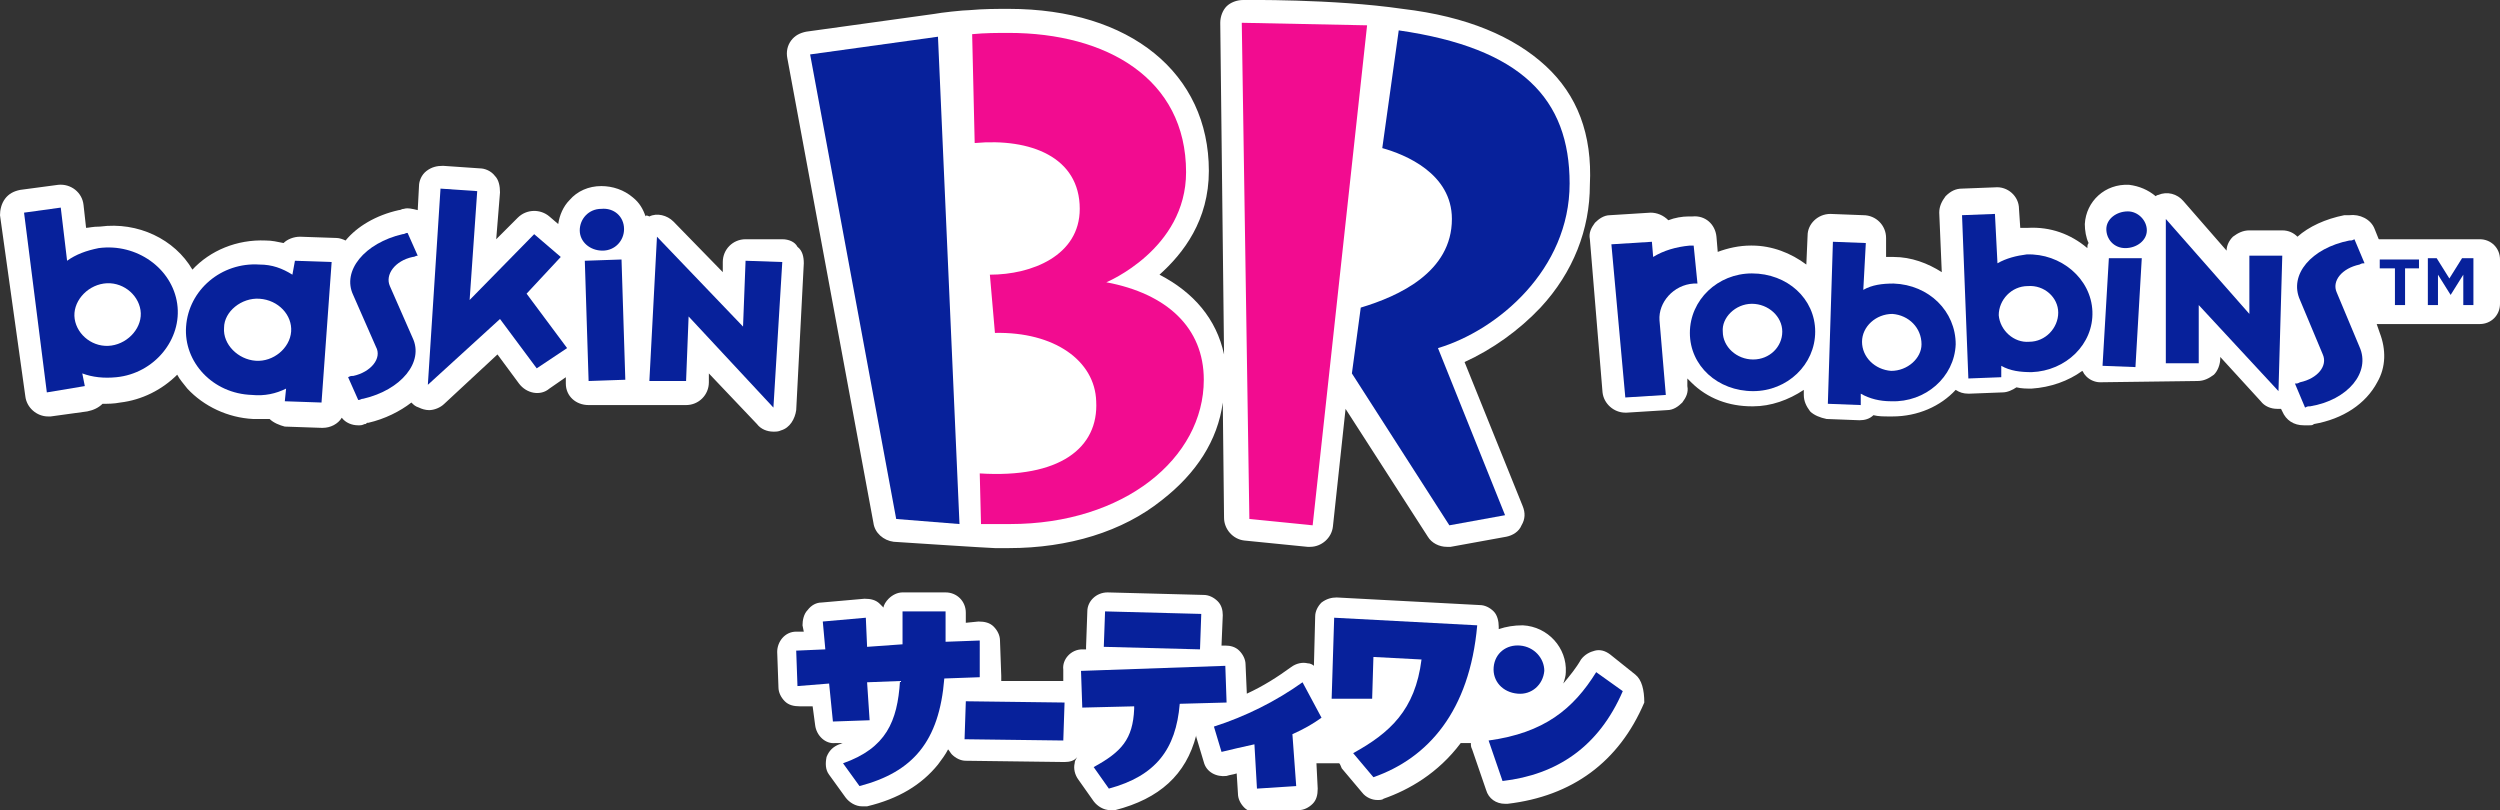
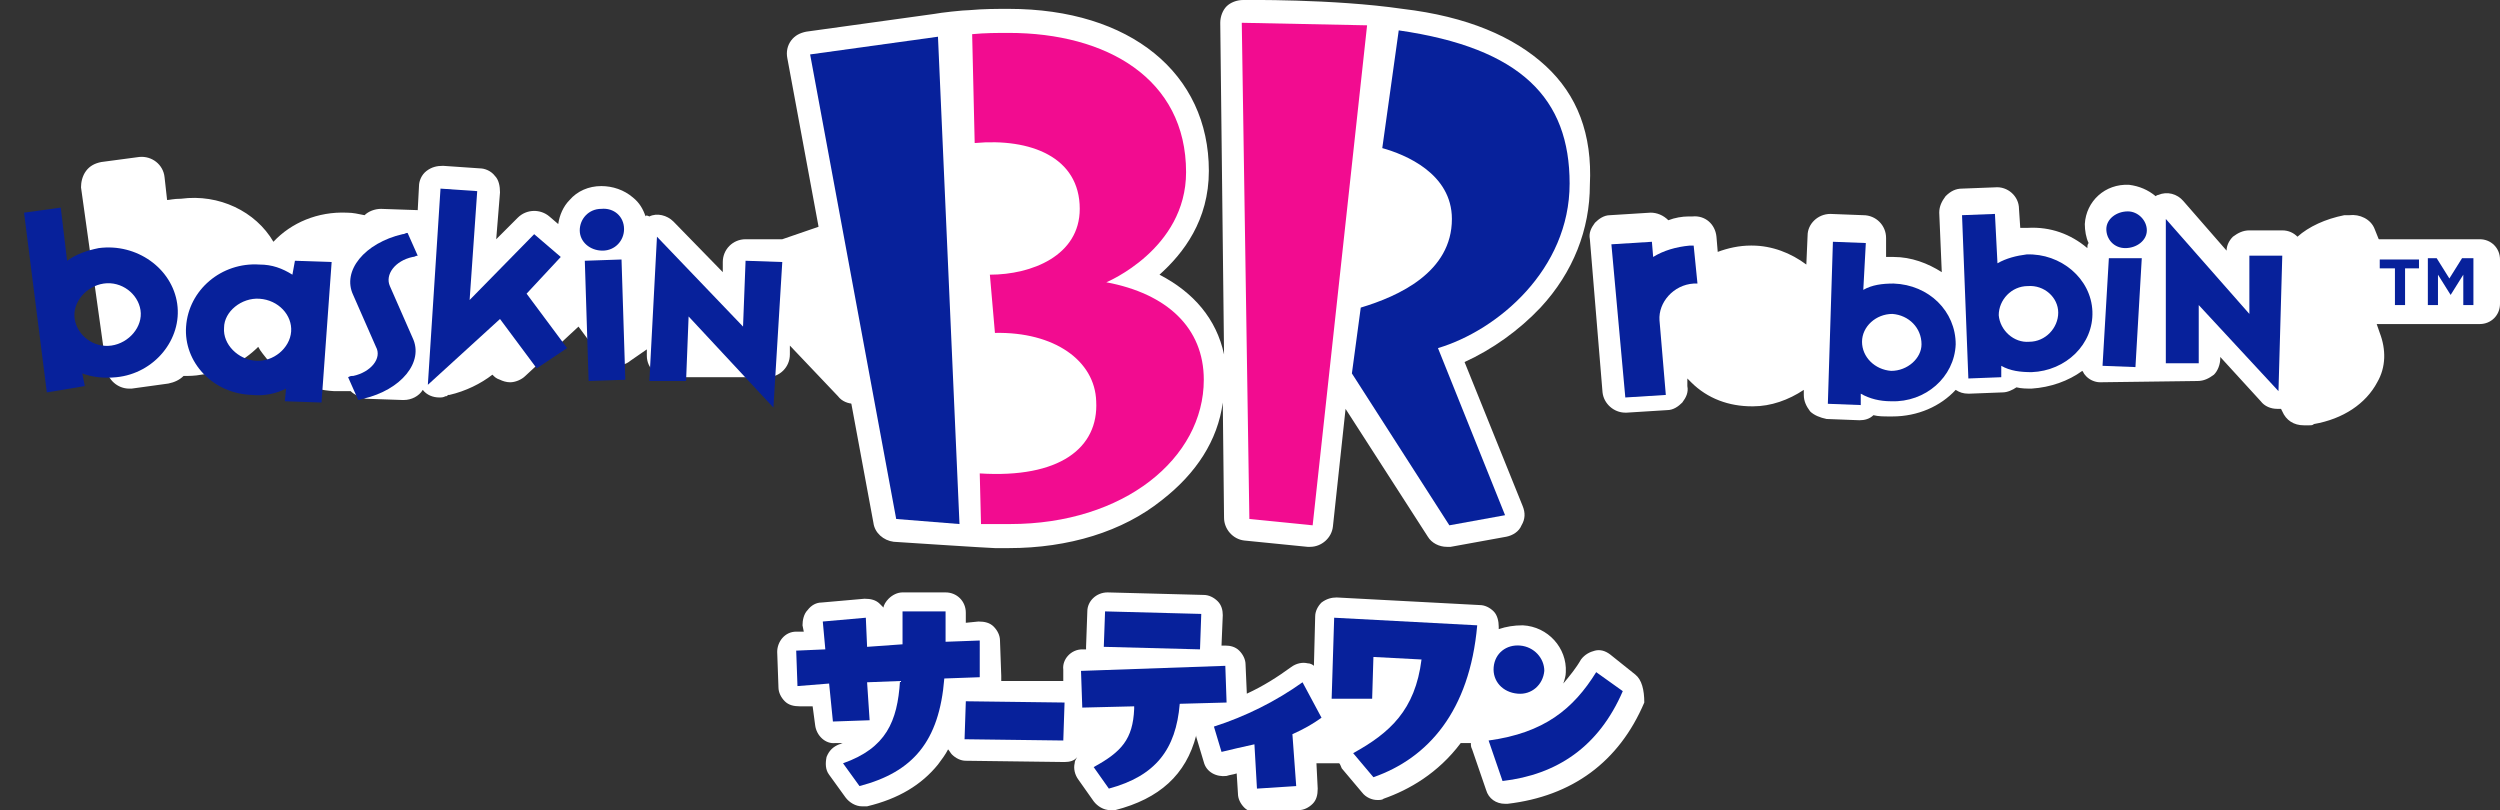
<svg xmlns="http://www.w3.org/2000/svg" enable-background="new 0 0 197.5 64" viewBox="0 0 197.5 64">
  <rect x="0" y="0" width="197.5" height="64" fill="#333333" stroke="none" />
  <path d="m195.9 25.6h-8.5c-.9 0-1.6-.7-1.6-1.6v-3.5c0-.9.7-1.6 1.6-1.6h8.5c.9 0 1.6.7 1.6 1.6v3.5c0 .9-.7 1.6-1.6 1.6z" fill="#fff" />
  <path d="m122.1 5.2c-2.5-2.3-6.2-3.9-11.3-4.5-5.5-.8-12.6-.7-12.6-.7-.5 0-1 .2-1.3.5s-.5.8-.5 1.3l.3 26.2c-.6-2.8-2.4-4.9-5.1-6.3 1.9-1.7 3.9-4.3 3.9-8.2 0-7.7-6.2-12.8-15.8-12.8-1 0-2 0-3.1.1-.5 0-2.3.2-2.8.3l-10.1 1.4c-.5.1-.9.3-1.2.7s-.4.9-.3 1.4l6.8 36.7c.1.8.8 1.4 1.6 1.5 0 0 7.6.5 8 .5h.6.5c4.7 0 9-1.3 12.1-3.8 2.7-2.1 4.4-4.7 4.8-7.7l.1 9.1c0 .9.7 1.7 1.6 1.8l5 .5h.2c.9 0 1.7-.7 1.8-1.6l1-9.3 6.5 10.1c.3.5.9.8 1.5.8h.3l4.4-.8c.5-.1 1-.4 1.2-.9.3-.5.3-1 .1-1.5l-4.6-11.4c2.2-1 4.3-2.5 6-4.3 2.6-2.8 3.9-6.2 3.9-9.7.2-4-1-7.1-3.5-9.4z" fill="#fff" />
-   <path d="m61.8 18.9h-2.9c-1 0-1.8.8-1.8 1.8v.8l-3.9-4c-.5-.5-1.3-.7-1.9-.4-.2-.1-.3-.1-.3 0-.2-.6-.5-1.1-1-1.5-.7-.6-1.6-.9-2.5-.9-1 0-1.9.4-2.5 1.1-.5.5-.8 1.2-.9 1.9l-.7-.6c-.7-.6-1.8-.6-2.5.1l-1.7 1.7.3-3.7c0-.5-.1-1-.4-1.3-.3-.4-.8-.6-1.2-.6l-2.9-.2c-.5 0-.9.1-1.3.4s-.6.8-.6 1.2l-.1 1.9c-.4-.1-.8-.2-1.1-.1-.2 0-.2.1-.4.1-1.8.4-3.3 1.3-4.2 2.4-.2-.1-.5-.2-.7-.2l-2.9-.1c-.5 0-1 .2-1.3.5-.5-.1-.9-.2-1.4-.2-2.3-.1-4.4.8-5.8 2.3-1.4-2.4-4.3-3.8-7.3-3.4-.6 0-.9.1-1.1.1l-.2-1.8c-.1-1-1-1.7-2-1.6l-3 .4c-.5.1-.9.3-1.2.7s-.4.9-.4 1.3l2 14.3c.1.9.9 1.6 1.8 1.6h.2l2.9-.4c.5-.1.9-.3 1.2-.6.4 0 .9 0 1.4-.1 1.7-.2 3.3-1 4.5-2.2.2.4.5.7.8 1.1 1.3 1.4 3.2 2.3 5.2 2.4h1.3c.3.3.8.5 1.2.6l2.9.1h.1c.6 0 1.2-.3 1.5-.8.3.4.8.6 1.3.6.2 0 .3 0 .5-.1.1 0 .1 0 .2-.1h.1c1.3-.3 2.5-.9 3.4-1.6.2.2.3.3.6.4.2.1.5.2.8.2.4 0 .9-.2 1.2-.5l4.2-3.9 1.7 2.3c.6.8 1.7 1 2.4.4l1.3-.9v.5c0 1 .8 1.7 1.8 1.7h7.7c1 0 1.8-.8 1.8-1.8v-.7l3.8 4c.3.4.8.6 1.3.6.2 0 .4 0 .6-.1.7-.2 1.1-.9 1.2-1.6l.6-11.6c0-.5-.1-1-.5-1.3-.2-.4-.7-.6-1.2-.6z" fill="#fff" />
+   <path d="m61.8 18.9h-2.9c-1 0-1.8.8-1.8 1.8v.8l-3.9-4c-.5-.5-1.3-.7-1.9-.4-.2-.1-.3-.1-.3 0-.2-.6-.5-1.1-1-1.5-.7-.6-1.6-.9-2.5-.9-1 0-1.9.4-2.5 1.1-.5.5-.8 1.2-.9 1.9l-.7-.6c-.7-.6-1.8-.6-2.5.1l-1.7 1.7.3-3.7c0-.5-.1-1-.4-1.3-.3-.4-.8-.6-1.2-.6l-2.9-.2c-.5 0-.9.1-1.3.4s-.6.8-.6 1.2l-.1 1.9l-2.9-.1c-.5 0-1 .2-1.3.5-.5-.1-.9-.2-1.4-.2-2.3-.1-4.4.8-5.8 2.3-1.4-2.4-4.3-3.8-7.3-3.4-.6 0-.9.1-1.1.1l-.2-1.8c-.1-1-1-1.7-2-1.6l-3 .4c-.5.1-.9.3-1.2.7s-.4.9-.4 1.3l2 14.3c.1.9.9 1.6 1.8 1.6h.2l2.9-.4c.5-.1.9-.3 1.2-.6.4 0 .9 0 1.4-.1 1.7-.2 3.3-1 4.5-2.2.2.4.5.7.8 1.1 1.3 1.4 3.2 2.3 5.2 2.4h1.3c.3.3.8.5 1.2.6l2.9.1h.1c.6 0 1.2-.3 1.5-.8.3.4.8.6 1.3.6.2 0 .3 0 .5-.1.1 0 .1 0 .2-.1h.1c1.3-.3 2.5-.9 3.4-1.6.2.2.3.3.6.4.2.1.5.2.8.2.4 0 .9-.2 1.2-.5l4.2-3.9 1.7 2.3c.6.8 1.7 1 2.4.4l1.3-.9v.5c0 1 .8 1.7 1.8 1.7h7.7c1 0 1.8-.8 1.8-1.8v-.7l3.8 4c.3.4.8.6 1.3.6.2 0 .4 0 .6-.1.7-.2 1.1-.9 1.2-1.6l.6-11.6c0-.5-.1-1-.5-1.3-.2-.4-.7-.6-1.2-.6z" fill="#fff" />
  <path d="m187.6 22.4c1.1-.5 1.4-1 .8-2.3l-.8-2c-.3-.8-1.2-1.2-2-1.1h-.2c-.1 0-.1 0-.2 0-1.5.3-2.8.9-3.7 1.7-.3-.3-.7-.5-1.2-.5h-2.6c-.5 0-.9.2-1.3.5-.3.3-.5.7-.5 1.1l-3.4-3.9c-.5-.6-1.3-.8-2-.5-.1 0-.2.1-.2.1-.6-.5-1.3-.8-2.1-.9-1.9-.1-3.4 1.3-3.5 3.1 0 .5.1 1.1.3 1.5-.1.1-.1.3-.1.4-1.3-1.1-2.9-1.7-4.7-1.6-.2 0-.4 0-.6 0l-.1-1.5c0-1-.9-1.8-1.9-1.7l-2.6.1c-.5 0-.9.2-1.3.6-.3.4-.5.8-.5 1.3l.2 4.7c-1.1-.7-2.4-1.2-3.8-1.2-.2 0-.4 0-.6 0v-1.5c0-1-.8-1.8-1.8-1.8l-2.6-.1c-1 0-1.8.8-1.8 1.7l-.1 2.3c-1.2-.9-2.7-1.5-4.3-1.5h-.1c-.9 0-1.8.2-2.6.5l-.1-1.2c-.1-1-.9-1.7-1.9-1.6h-.3c-.5 0-1.1.1-1.6.3-.4-.4-.9-.6-1.4-.6l-3.2.2c-.5 0-.9.3-1.2.6-.3.4-.5.8-.4 1.3l1 12.1c.1.9.9 1.6 1.8 1.6h.1l3.2-.2c.5 0 .9-.3 1.2-.6.3-.4.5-.8.4-1.3v-.6c.1.1.2.2.3.3 1.3 1.3 3 1.9 4.8 1.9h.1c1.4 0 2.8-.5 4-1.3v.4c0 .5.2.9.5 1.3.3.3.8.5 1.3.6l2.6.1c.4 0 .8-.1 1.1-.4.4.1.8.1 1.3.1h.2c2 0 3.8-.8 5-2.1.3.2.6.3 1 .3h.1l2.6-.1c.4 0 .8-.2 1.1-.4.4.1.8.1 1.2.1 1.5-.1 2.9-.6 4-1.4.1.1.1.2.2.3.3.4.8.6 1.2.6l7.7-.1c.5 0 .9-.2 1.3-.5.3-.3.5-.8.5-1.3v-.1l3.2 3.5c.3.4.8.6 1.3.6h.3l.1.2c.3.7.9 1.1 1.7 1.1h.3.1c.2 0 .3 0 .4-.1 2.3-.4 4.1-1.6 5-3.3.7-1.2.7-2.6.2-3.9l-.9-2.6c0 .4-.6-.8.5-1.3z" fill="#fff" />
  <path d="m124 14.5c0-6.7-3.8-10.7-13.5-12.1l-1.3 9.3c1.8.5 5.5 2 5.5 5.6 0 4.2-4.2 6.1-7.2 7l-.7 5.2 7.7 12 4.4-.8-5.3-13.2c4.7-1.4 10.4-6.2 10.4-13" fill="#07219b" />
  <path d="m98.1 1.8.6 39.2 5 .5 4.3-39.5z" fill="#f20c90" />
  <path d="m87.4 22.3s6.3-2.6 6.3-8.7c0-7.4-6.3-11-14-11-.9 0-1.9 0-2.9.1l.2 8.6c4.4-.4 8.3 1.1 8.3 5.2 0 3.7-3.8 5.2-7.1 5.2l.4 4.6c4.7-.1 7.9 2.2 8 5.4.2 3.7-2.9 6.1-9.2 5.7l.1 4h2.3c9 0 15.3-5.2 15.3-11.4 0-4.1-2.9-6.8-7.7-7.7" fill="#f20c90" />
  <g fill="#07219b">
    <path d="m64 4.3 6.8 36.7 5 .4-1.7-38.5z" />
    <path d="m8.2 22.4c-1.4.2-2.5 1.5-2.3 2.8s1.5 2.3 2.9 2.1 2.5-1.5 2.3-2.8-1.5-2.3-2.9-2.1m-2.9-1.8c.7-.5 1.5-.8 2.5-1 3-.4 5.8 1.6 6.2 4.4s-1.8 5.5-4.8 5.8c-1 .1-1.9 0-2.7-.3l.2 1-3 .5-1.8-14.2 2.9-.4z" />
    <path d="m17.7 25.9c-.1 1.3 1.1 2.5 2.5 2.6s2.7-1 2.8-2.3-1-2.5-2.5-2.6c-1.4-.1-2.8 1-2.8 2.3m5.6-5.3 2.9.1-.8 11.1-2.9-.1.1-1c-.8.4-1.7.6-2.7.5-3.1-.1-5.4-2.6-5.2-5.4.2-2.9 2.8-5.1 5.8-4.9 1 0 1.8.3 2.6.8z" />
    <path d="m33 20.2c-.2 0-.2.1-.4.1-1.4.3-2.2 1.4-1.8 2.3l1.8 4.1c.9 1.9-.9 4.1-3.9 4.8-.2 0-.2.1-.4.1l-.8-1.8c.2-.1.2-.1.4-.1 1.4-.3 2.3-1.4 1.8-2.3l-1.8-4.1c-.9-1.9.9-4.1 3.9-4.8.2 0 .2-.1.4-.1z" />
    <path d="m39.5 25.2-5.7 5.2 1-15.5 2.9.2-.6 8.6 5.1-5.2 2.1 1.8-2.7 2.9 3.2 4.3-2.4 1.6z" />
    <path d="m49.1 20.5.3 9.5-2.9.1-.3-9.5zm.2-2.4c0 .9-.7 1.7-1.7 1.7s-1.8-.7-1.8-1.6.7-1.7 1.7-1.7c1-.1 1.8.6 1.8 1.6" />
    <path d="m61.8 20.7-.7 11.5-6.7-7.2-.2 5.1h-2.9l.6-11.4 6.8 7.1.2-5.2z" />
    <path d="m127.3 19.3 3.2-.2.1 1.2c.8-.5 1.8-.8 2.9-.9h.3l.3 3h-.3c-1.6.1-2.8 1.5-2.7 2.9l.5 5.9-3.2.2z" />
-     <path d="m138.5 28.4c1.3 0 2.3-1 2.3-2.2s-1.1-2.2-2.4-2.2-2.4 1.1-2.3 2.2c0 1.2 1.1 2.2 2.4 2.2m-.1-6.8c2.8 0 5 2 5 4.6s-2.2 4.7-4.9 4.7c-2.8 0-5-2-5-4.6s2.2-4.7 4.9-4.7" />
    <path d="m149.5 24.8c-1.3 0-2.4 1-2.4 2.2s1 2.2 2.3 2.3c1.3 0 2.4-1 2.4-2.1 0-1.3-1-2.3-2.3-2.4m-2.3-1.9c.7-.4 1.5-.5 2.4-.5 2.8.1 4.9 2.2 4.9 4.8-.1 2.6-2.4 4.6-5.1 4.5-.9 0-1.7-.2-2.4-.6v.9l-2.6-.1.4-12.8 2.6.1z" />
    <path d="m160.2 22.6c-1.3 0-2.3 1.1-2.3 2.3.1 1.2 1.2 2.2 2.4 2.1 1.3 0 2.3-1.1 2.3-2.3s-1.1-2.2-2.4-2.1m-2.4-1.8c.7-.4 1.5-.6 2.3-.7 2.7-.1 5.1 1.9 5.2 4.5s-2.1 4.7-4.8 4.8c-.9 0-1.7-.1-2.4-.5v.9l-2.6.1-.5-12.9 2.6-.1z" />
    <path d="m169.2 20.4-.5 8.6-2.6-.1.5-8.5zm.4-2.2c0 .8-.8 1.4-1.7 1.4s-1.5-.7-1.5-1.5.8-1.4 1.7-1.4c.8 0 1.5.7 1.5 1.5" />
    <path d="m180.3 20.2-.3 10.7-6.3-6.8v4.6h-2.6v-11.4l6.6 7.5v-4.6z" />
-     <path d="m186.8 20.8c-.2 0-.2 0-.4.1-1.4.3-2.2 1.3-1.8 2.2l1.8 4.3c.9 2-.9 4.2-3.9 4.7-.2 0-.2 0-.4.1l-.8-1.9c.2 0 .2 0 .4-.1 1.4-.3 2.2-1.3 1.8-2.2l-1.8-4.3c-.9-2 .9-4.1 3.9-4.7.2 0 .2 0 .4-.1z" />
  </g>
  <path d="m129.2 53.3-2-1.6c-.4-.3-.8-.4-1.2-.3s-.8.3-1.1.7c-.4.7-.9 1.3-1.4 1.9.1-.3.2-.6.2-.9.1-1.9-1.4-3.6-3.4-3.7-.7 0-1.3.1-1.9.3 0-.1 0-.2 0-.2 0-.4-.1-.9-.4-1.2s-.7-.5-1.1-.5l-11.3-.6c-.4 0-.8.1-1.2.4-.3.3-.5.7-.5 1.1l-.1 3.9c-.1-.1-.3-.2-.5-.2-.4-.1-.9 0-1.3.3-1.1.8-2.2 1.5-3.5 2.1l-.1-2.3c0-.4-.2-.8-.5-1.1s-.7-.4-1.1-.4h-.3l.1-2.4c0-.4-.1-.8-.4-1.1s-.7-.5-1.1-.5l-7.6-.2c-.9 0-1.6.7-1.6 1.5l-.1 2.8v.2h-.3c-.9 0-1.6.8-1.5 1.6v.9h-4.9c0-.1 0-.3 0-.4l-.1-2.8c0-.4-.2-.8-.5-1.1s-.7-.4-1.2-.4l-1 .1c0-.3 0-.5 0-.8 0-.9-.7-1.6-1.6-1.6h-3.4c-.4 0-.8.2-1.1.5-.2.2-.4.5-.4.7-.1-.1-.2-.2-.3-.3-.3-.3-.7-.4-1.2-.4l-3.4.3c-.4 0-.8.2-1.1.6-.3.3-.4.8-.4 1.2l.1.5h-.6c-.9 0-1.5.8-1.5 1.6l.1 2.8c0 .4.2.8.5 1.1s.7.4 1.2.4h1l.2 1.5c.1.8.8 1.5 1.6 1.4h.6c-.1 0-.2.1-.3.1-.5.2-.8.5-1 1-.1.5-.1 1 .2 1.4l1.3 1.8c.3.4.8.7 1.3.7h.4c2.5-.6 4.3-1.7 5.6-3.3.3-.4.6-.8.8-1.2.1.1.2.3.3.4.3.3.7.5 1.1.5l7.8.1c.4 0 .8-.1 1-.4-.1.2-.2.3-.2.5-.1.4 0 .9.3 1.3l1.2 1.7c.3.4.8.7 1.3.7h.4c3.5-.9 5.6-2.8 6.4-5.9v.1l.6 2c.2.8 1 1.2 1.8 1.1.3-.1.5-.1.8-.2l.1 1.6c0 .4.2.8.5 1.1s.7.4 1.1.4h.1l3.1-.2c.4 0 .8-.2 1.1-.5s.4-.7.4-1.2l-.1-2h1.8c.1.1.1.2.2.4l1.6 1.9c.3.4.8.6 1.2.6.2 0 .4 0 .5-.1 2-.7 4.3-2 6.1-4.4h.8c0 .2 0 .3.1.5l1.1 3.2c.2.7.8 1.1 1.5 1.1h.2c5.1-.6 8.8-3.3 10.8-8 0-1-.2-1.8-.7-2.2z" fill="#fff" />
  <path d="m77.4 53.5-2.8.1c-.4 5-2.5 7.4-6.7 8.5l-1.3-1.8c3.4-1.2 4.3-3.3 4.5-6.5l-2.6.1.2 3-2.9.1-.3-3-2.5.2-.1-2.8 2.3-.1-.2-2.2 3.4-.3.1 2.3 2.8-.2c0-.9 0-1.6 0-2.6h3.4v2.4l2.7-.1z" fill="#07219b" />
  <path d="m76.3 55.4 7.8.1-.1 3-7.8-.1z" fill="#07219b" />
  <path d="m96.9 55.5-3.7.1c-.3 3.6-1.9 5.7-5.6 6.7l-1.2-1.7c2.2-1.2 3.1-2.2 3.2-4.6v-.2l-4.1.1-.1-2.9 11.4-.4zm-2-7-.1 2.8-7.6-.2.1-2.8z" fill="#07219b" />
  <path d="m104.4 56.7c-.7.5-1.4.9-2.3 1.3l.3 4.1-3.1.2-.2-3.5c-.9.2-1.8.4-2.6.6l-.6-2c2.5-.8 4.9-2 7-3.5z" fill="#07219b" />
  <path d="m105.4 48.8 11.3.6c-.6 6.8-3.9 10.5-8.2 12l-1.6-1.9c2.9-1.6 4.9-3.4 5.4-7.4l-3.8-.2-.1 3.3h-3.2z" fill="#07219b" />
  <path d="m128.2 54.6c-1.9 4.4-5.2 6.6-9.5 7.1l-1.1-3.2c4.4-.6 6.7-2.5 8.5-5.4zm-10.2-1.9c.1-1.1 1-1.8 2.1-1.7s1.9 1 1.9 2c-.1 1.1-1 1.9-2.1 1.8-1.2-.1-2-1-1.9-2.1" fill="#07219b" />
  <path d="m189.1 21.2h-1.1v-.7h3.1v.7h-1.1v2.9h-.8v-2.9z" fill="#07219b" />
  <path d="m191.6 20.4h.9l1 1.6 1-1.6h.9v3.7h-.8v-2.4l-1 1.6-1-1.6v2.4h-.8v-3.7z" fill="#07219b" />
</svg>